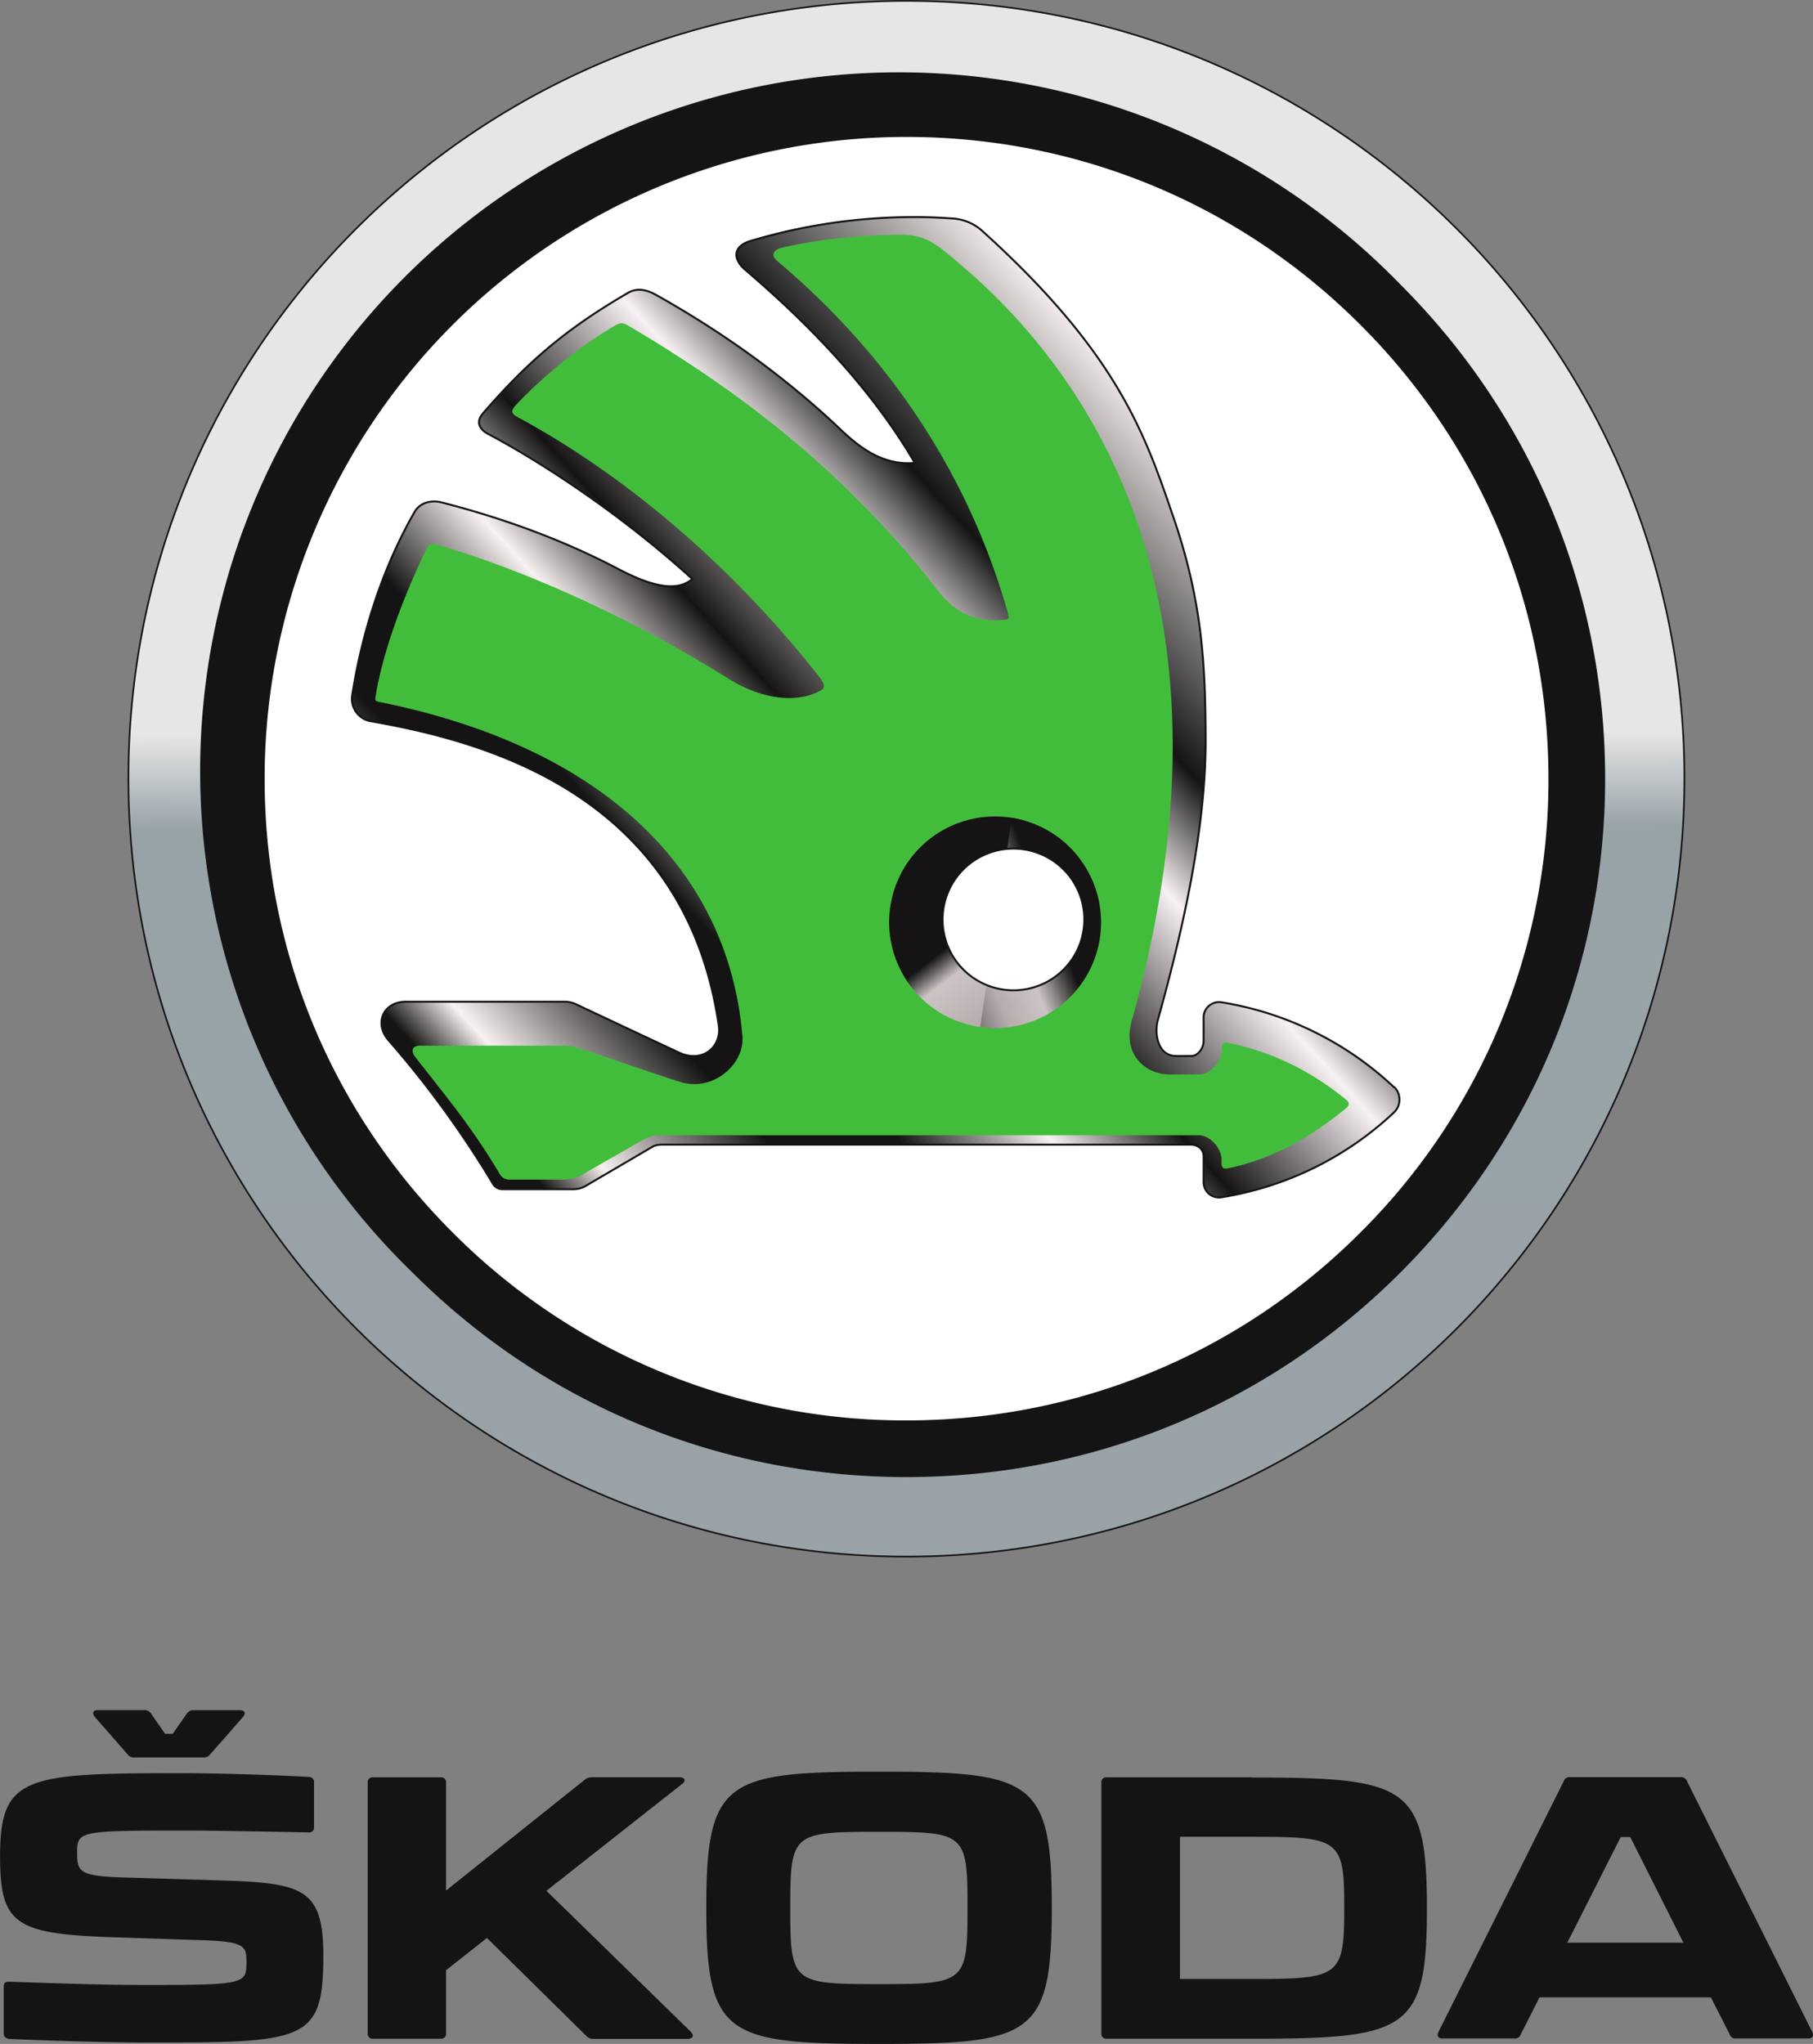
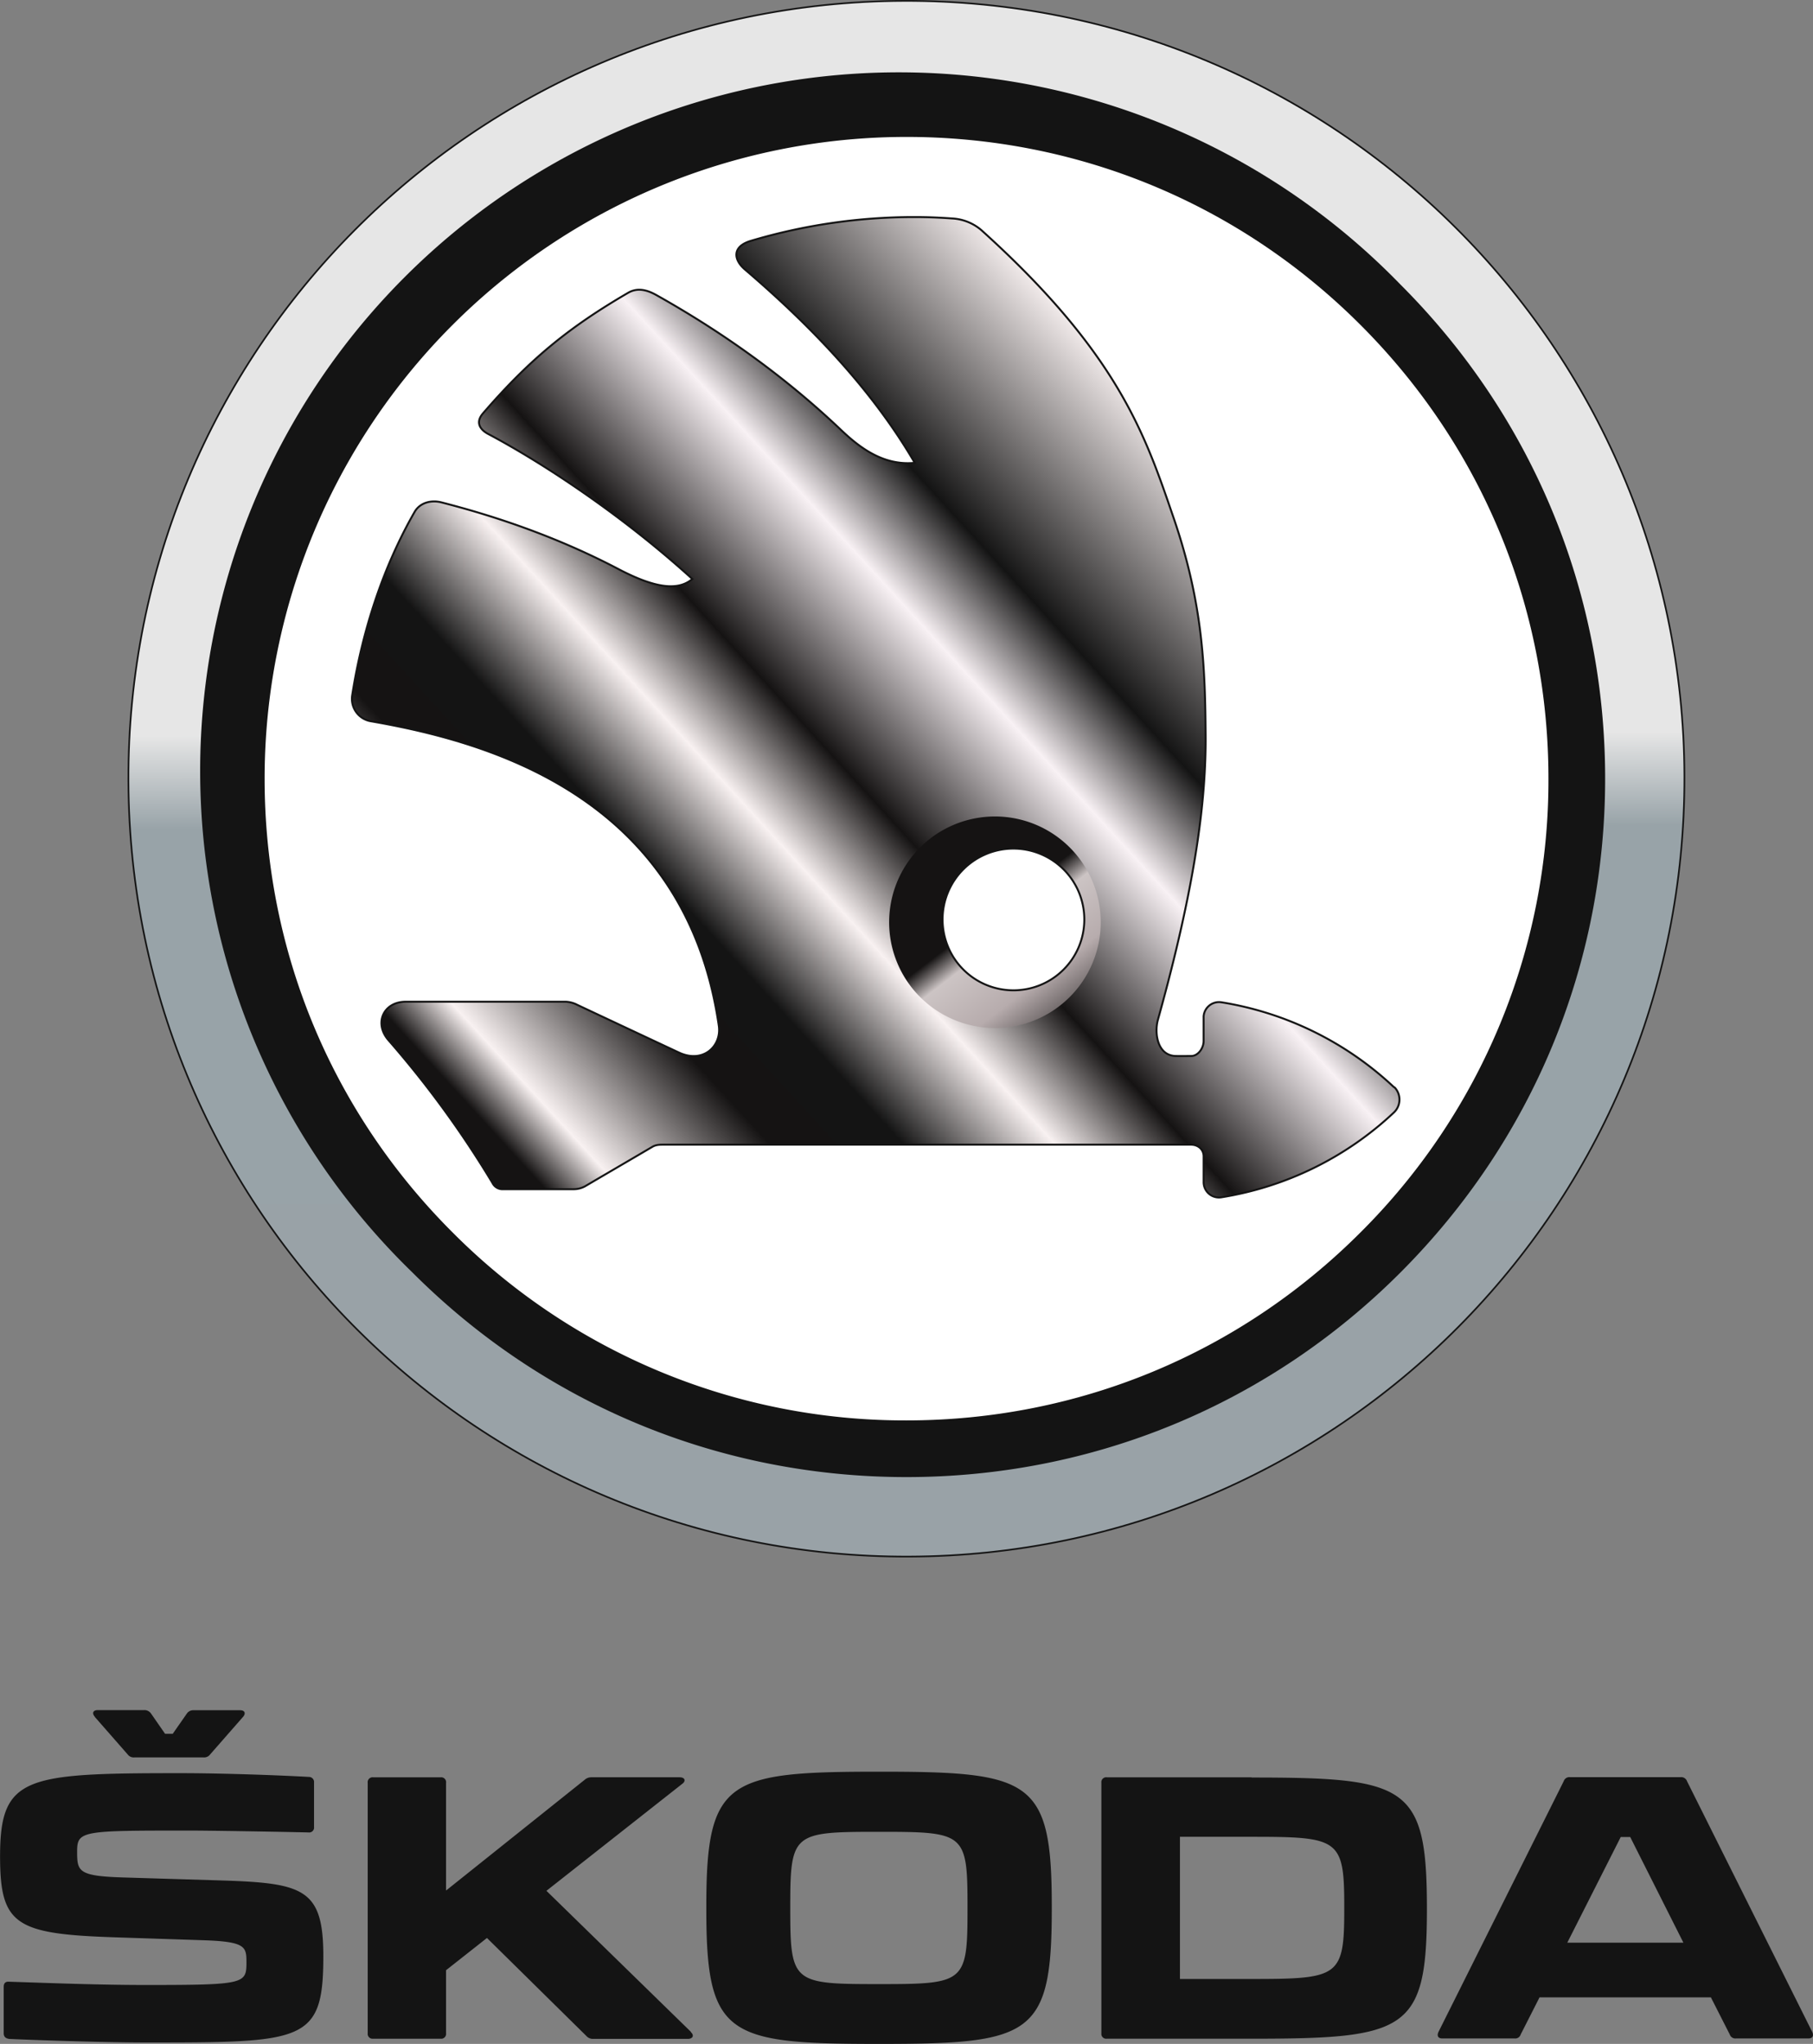
<svg xmlns="http://www.w3.org/2000/svg" id="Layer_1" data-name="Layer 1" viewBox="0 0 1063.8 1199.48">
  <rect x="0" y="0" width="1063.8" height="1199.48" fill="#808080" stroke="none" />
  <defs>
    <style>.cls-1{fill:#141414;}.cls-2,.cls-4,.cls-8{stroke:#141414;}.cls-2{stroke-linecap:square;stroke-width:0.97px;fill:url(#Dégradé_sans_nom);}.cls-3,.cls-8{fill:#fff;}.cls-4,.cls-8{stroke-width:1.14px;}.cls-4{fill:url(#Dégradé_sans_nom_2);}.cls-5{fill:#42bd3b;}.cls-6{fill:url(#Dégradé_sans_nom_3);}.cls-7{fill:url(#Dégradé_sans_nom_4);}</style>
    <linearGradient id="Dégradé_sans_nom" x1="-3307.82" y1="1455.69" x2="-3057.33" y2="1455.69" gradientTransform="matrix(-0.01, -3.66, 3.63, -0.01, -4752.74, -11071.91)" gradientUnits="userSpaceOnUse">
      <stop offset="0" stop-color="#99a2a7" />
      <stop offset="0.48" stop-color="#98a3a8" />
      <stop offset="0.54" stop-color="#e6e6e6" />
      <stop offset="1" stop-color="#e6e6e6" />
    </linearGradient>
    <linearGradient id="Dégradé_sans_nom_2" x1="-2668.89" y1="560.29" x2="-2562.64" y2="657.5" gradientTransform="matrix(5.71, 0, 0, -5.71, 15533.38, 4021.82)" gradientUnits="userSpaceOnUse">
      <stop offset="0" stop-color="#151313" />
      <stop offset="0.09" stop-color="#151313" />
      <stop offset="0.13" stop-color="#f8f1f1" />
      <stop offset="0.23" stop-color="#151313" />
      <stop offset="0.3" stop-color="#141414" />
      <stop offset="0.38" stop-color="#f8f1f1" />
      <stop offset="0.45" stop-color="#151313" />
      <stop offset="0.56" stop-color="#f8f1f4" />
      <stop offset="0.63" stop-color="#141414" />
      <stop offset="0.79" stop-color="#f8f1f1" />
      <stop offset="1" stop-color="#f8f1f2" />
    </linearGradient>
    <linearGradient id="Dégradé_sans_nom_3" x1="-2439.1" y1="757.75" x2="-2428.54" y2="776.73" gradientTransform="matrix(4.37, -0.64, 0.64, 4.37, 10806.75, -4245.18)" gradientUnits="userSpaceOnUse">
      <stop offset="0" stop-color="#151313" />
      <stop offset="0.16" stop-color="#ccc4c4" />
      <stop offset="0.5" stop-color="#b7acad" />
      <stop offset="1" stop-color="#151313" />
    </linearGradient>
    <linearGradient id="Dégradé_sans_nom_4" x1="-3514.18" y1="445.8" x2="-3499.45" y2="461.12" gradientTransform="matrix(-4.04, -1.8, -1.8, 4.04, -12731.13, -7492.52)" gradientUnits="userSpaceOnUse">
      <stop offset="0" stop-color="#151313" />
      <stop offset="0.25" stop-color="#ccc4c4" />
      <stop offset="0.5" stop-color="#b7acad" />
      <stop offset="1" stop-color="#151313" />
    </linearGradient>
  </defs>
  <path class="cls-1" d="M102.21,1102l19.38,22.12a4.38,4.38,0,0,0,3.83,1.73h40.67a4.4,4.4,0,0,0,3.84-1.73L189.3,1102c1.65-1.92,1.1-3.84-1.73-3.84H160.15a4.45,4.45,0,0,0-3.84,1.92L148,1112h-4.48l-8.32-12a4.65,4.65,0,0,0-4-1.92H104c-2.84,0-3.47,1.92-1.74,3.84M461.09,1213.1v2.1c0,74.3,12.15,78.78,101.35,78.78s101.35-4.48,101.35-79V1213c0-74.3-12.16-78.78-101.35-78.78s-101.35,4.57-101.35,78.87m-9,73.84-84.81-82.8,79.69-62.78c2.38-1.74,1.47-3.84-1.46-3.84H393.55a5.79,5.79,0,0,0-3.83,1.46l-81.34,65v-63.24a2.86,2.86,0,0,0-3.2-3.2H265.61a2.86,2.86,0,0,0-3.2,3.2v147a2.86,2.86,0,0,0,3.2,3.2h39.57a2.86,2.86,0,0,0,3.2-3.2v-37l24-18.92,58.3,57.48a5.1,5.1,0,0,0,4,1.74h55.84c2.74-.18,3.56-2.1,1.46-4M781,1137.52h-84.9a2.85,2.85,0,0,0-3.2,3.2v147a2.85,2.85,0,0,0,3.2,3.2h85c90.93,0,102.81-4.48,102.81-76v-1.27c-.09-71.56-12-76-102.9-76M1110,1286.94l-73.47-147.13a3.58,3.58,0,0,0-3.66-2.38H967.83a3.47,3.47,0,0,0-3.65,2.38L890.7,1286.94c-1.09,2.38-.18,3.84,2.29,3.84h42.4a3.35,3.35,0,0,0,3.56-2.38L950,1266.65h100.53l11.06,21.75a3.47,3.47,0,0,0,3.65,2.38h42.41c2.55,0,3.38-1.46,2.37-3.84M614.35,1213.1v2.1c0,43-1.74,43.68-52,43.68s-52-.64-52-43.68v-2.1c0-43,1.73-43.59,52-43.59s52,.54,52,43.59m221.06,0v2.1c0,39.39-3.2,40.67-54.28,40.67H739v-83.44h42.13c51.08,0,54.28,1.28,54.28,40.67m199,21.47H966.28l31.35-62h5.57ZM51.77,1291.05c22.57,1,59.4,2.1,80.69,2.1,92.85,0,103.91-.18,103.91-50.62,0-39.85-11.7-43-60.87-44.51l-57-1.74c-26.14-.82-26.6-3.65-26.6-15.35,0-12.15,3.2-12.15,66-12.15,11.88,0,49.8.64,69.82,1.09a2.84,2.84,0,0,0,3.19-3.2v-26a3,3,0,0,0-3-3.38c-19.83-1.1-52.18-2.2-75.4-2.2-91.11,0-105.82,1.74-105.82,48.81,0,40.21,9,45.6,67.26,47.52l52.36,1.73c24.5.83,24.95,3.84,24.95,13,0,12.61-1.09,13.25-59,13.25-27,0-54.93-1.09-80.24-1.92-2.1-.18-3.2.83-3.2,3v27.23c0,2,1.1,3,3,3.29" transform="translate(-46.65 -94.49)" />
  <path class="cls-2" d="M577,95c252.14-.91,457.21,202.79,458,454.93S832.21,1007.12,580.08,1008,123,805.15,122,553,324.83,95.8,577,95Z" transform="translate(-46.65 -94.49)" />
  <path class="cls-1" d="M578.52,961.33c-109.48,0-212.47-42.58-289.88-120.08A410,410,0,1,1,868.4,261.49c77.41,77.4,120.09,180.31,120.09,289.88S945.81,763.75,868.4,841.25,688.1,961.33,578.52,961.33" transform="translate(-46.65 -94.49)" />
  <path class="cls-3" d="M578.52,928.07a374.18,374.18,0,0,1-266.3-110.31c-71.19-71.1-110.3-165.68-110.3-266.3a376.6,376.6,0,0,1,376.6-376.61c100.62,0,195.21,39.12,266.4,110.31s110.3,165.68,110.3,266.3a374.17,374.17,0,0,1-110.3,266.3C773.73,889,679.14,928.07,578.52,928.07" transform="translate(-46.65 -94.49)" />
  <path class="cls-4" d="M864.47,732.41a192.33,192.33,0,0,0-101.16-49.72,9.06,9.06,0,0,0-10.33,7.5,7,7,0,0,0-.09,1.37v13.89c0,4.11-3.2,8.77-7.31,8.77-3,0-6,.09-9.05,0C725.84,714,723.92,701,726,693.2c22.76-81.51,28.33-131,28.06-167-.28-38.29-1.28-76.4-18.46-126.85-16.64-48.52-31.81-96.14-112-168.79a28.66,28.66,0,0,0-18.28-7.86c-7.86-.55-14.35-.82-22.39-.82a335.39,335.39,0,0,0-95.87,14c-11.33,3.47-9.68,11.33-3.38,16.72,30.34,26,71.38,64.89,99.71,113.51-17.92,1.73-31.62-8.23-43.23-19.29-37.83-36-77.31-61.77-108.66-79.32-5.48-3-10.87-4.29-16.27-1.19-34.54,20.11-57.75,38.93-85.17,70.74-4.66,5.39-1.64,9.59,2.92,12.06,30,15.9,76.86,46.06,119.9,85.17-8.77,7.4-22.66,4.94-42.86-5.57-38.74-20.38-75.94-32.08-104.36-39.39-6.12-1.55-12.61.18-15.72,5.57-18.18,31.62-30.7,69.46-36.65,107.75a13.32,13.32,0,0,0,11.25,15.17c66.25,11.61,184.23,42.68,203.88,178.66,1.74,11.88-9.14,22.39-23.39,15.72-19.93-9.32-39.76-18.64-59.68-28a16.19,16.19,0,0,0-6.76-1.83H284.8c-13.34,0-18.82,12.79-10.14,22.66a584.94,584.94,0,0,1,60.95,83.71,6.57,6.57,0,0,0,6.4,3.66H383a14,14,0,0,0,7.59-2.1c12.88-7.59,25.77-15.08,38.66-22.67,2.37-1.46,4.75-1.37,7.58-1.37H745.4c4.11,0,7.49,2.65,7.49,6.86v15.17a9,9,0,0,0,10.42,8.86,192,192,0,0,0,101.16-49.71,10.41,10.41,0,0,0,.55-14.72c-.18,0-.36-.18-.55-.36" transform="translate(-46.65 -94.49)" />
-   <path class="cls-5" d="M634.54,688a55,55,0,1,1,55-54.92,54.93,54.93,0,0,1-55,54.92Zm202.15,52c-20.83-17-42.86-28-69.64-33.54-2.37-.45-3.56.46-3.56,2.93v1.37c0,6.58-6.58,14.26-13.16,14.26H733c-14.62,0-27.78-12.07-22.3-31.44,62.78-223.9-7.4-362.35-95.87-439.85-24-21-26.23-22.21-50.17-21.29-18.92.73-41,3-59.77,7.58-3.65.92-6.76,3.84-1.92,7.86,45.42,38.29,106.2,104.28,135.26,207,1,3.57-1.1,3.29-3.84,3.48-26.05,1.55-34.82-14.35-43-24.49-59-73.48-125.11-118.08-174.64-147.41-4.94-2.93-5.76-2.93-9.51-.73-19.92,11.51-42.22,29.79-57.94,46.51-3.29,3.57-2.46,5.21,1.19,7.13,44.78,24,112.86,71.28,176.2,151.43,3.93,4.93,4.2,7.22,2,8.59-12.16,7.22-32.54,7.13-54.74-6.67-60.32-37.65-121.64-64.25-169.53-78.14-5.12-1.46-6-1.19-8.13,3.2-11.7,24.58-24.4,56.48-29.06,84.17-.55,3.65-.92,3.93,2.46,4.57,132,26.77,204.35,99.15,212.57,195.93,1.46,16.82-17.54,33-36.46,27-20.47-6.49-40.4-13.8-61-20.29a19,19,0,0,0-6.76-1H292.94c-3.75,0-6,2.38-2.29,7.13,21.39,27.14,33.91,42.49,49,67.81a6.46,6.46,0,0,0,6.39,3.65h31.35a20.8,20.8,0,0,0,11.33-3.1c11.33-6.68,22.67-12.89,34-19.56,3.65-2.1,6.67-3.38,10.87-3.38H750.06c6.58,0,13.34,7.67,13.34,14.25v2.29c0,2.47,1.19,3.38,3.56,2.92,26.78-5.57,48.71-18.37,69.64-35.36,1.92-1.65,1.92-3.2.09-4.76" transform="translate(-46.65 -94.49)" />
  <path class="cls-6" d="M691.84,626.67a62.07,62.07,0,1,1-70.46-52.36,62.07,62.07,0,0,1,70.46,52.36" transform="translate(-46.65 -94.49)" />
-   <path class="cls-7" d="M640.39,574.4,621.75,697.13a62,62,0,0,0,34-118.07,63.4,63.4,0,0,0-15.35-4.66Z" transform="translate(-46.65 -94.49)" />
  <path class="cls-8" d="M682.89,634.08a41.59,41.59,0,1,1-41.58-41.59,41.62,41.62,0,0,1,41.58,41.59" transform="translate(-46.65 -94.49)" />
</svg>